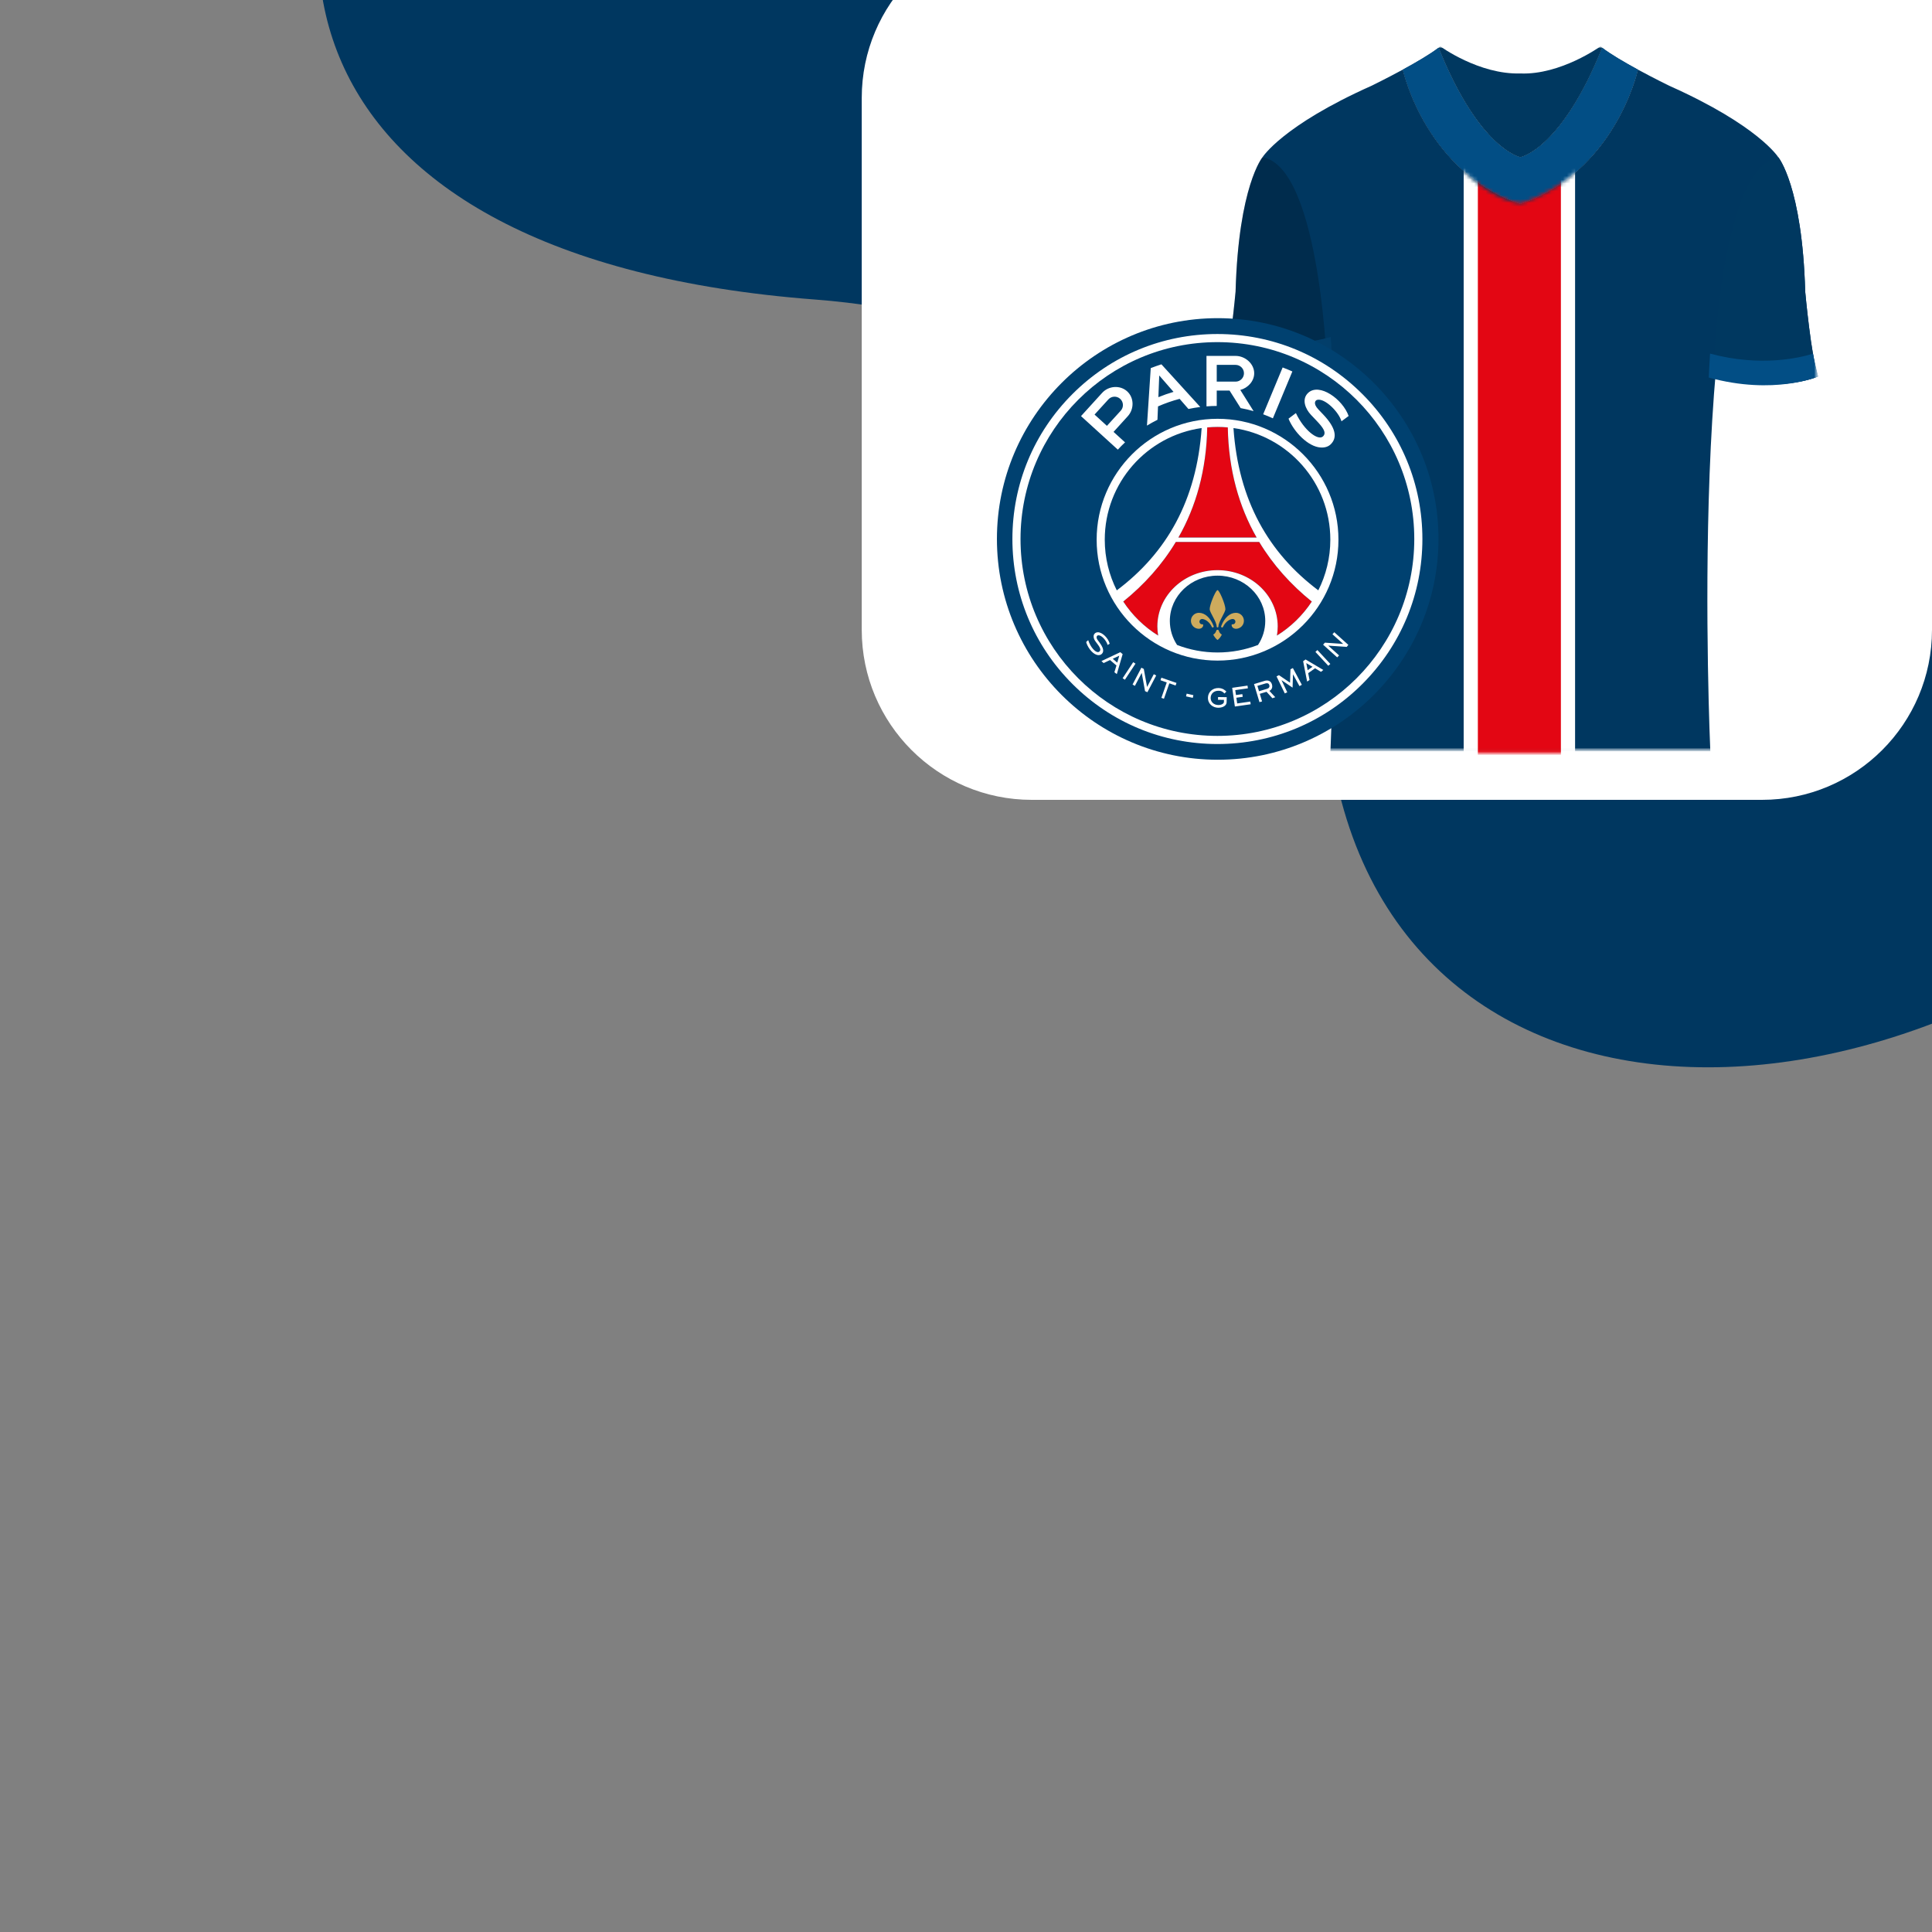
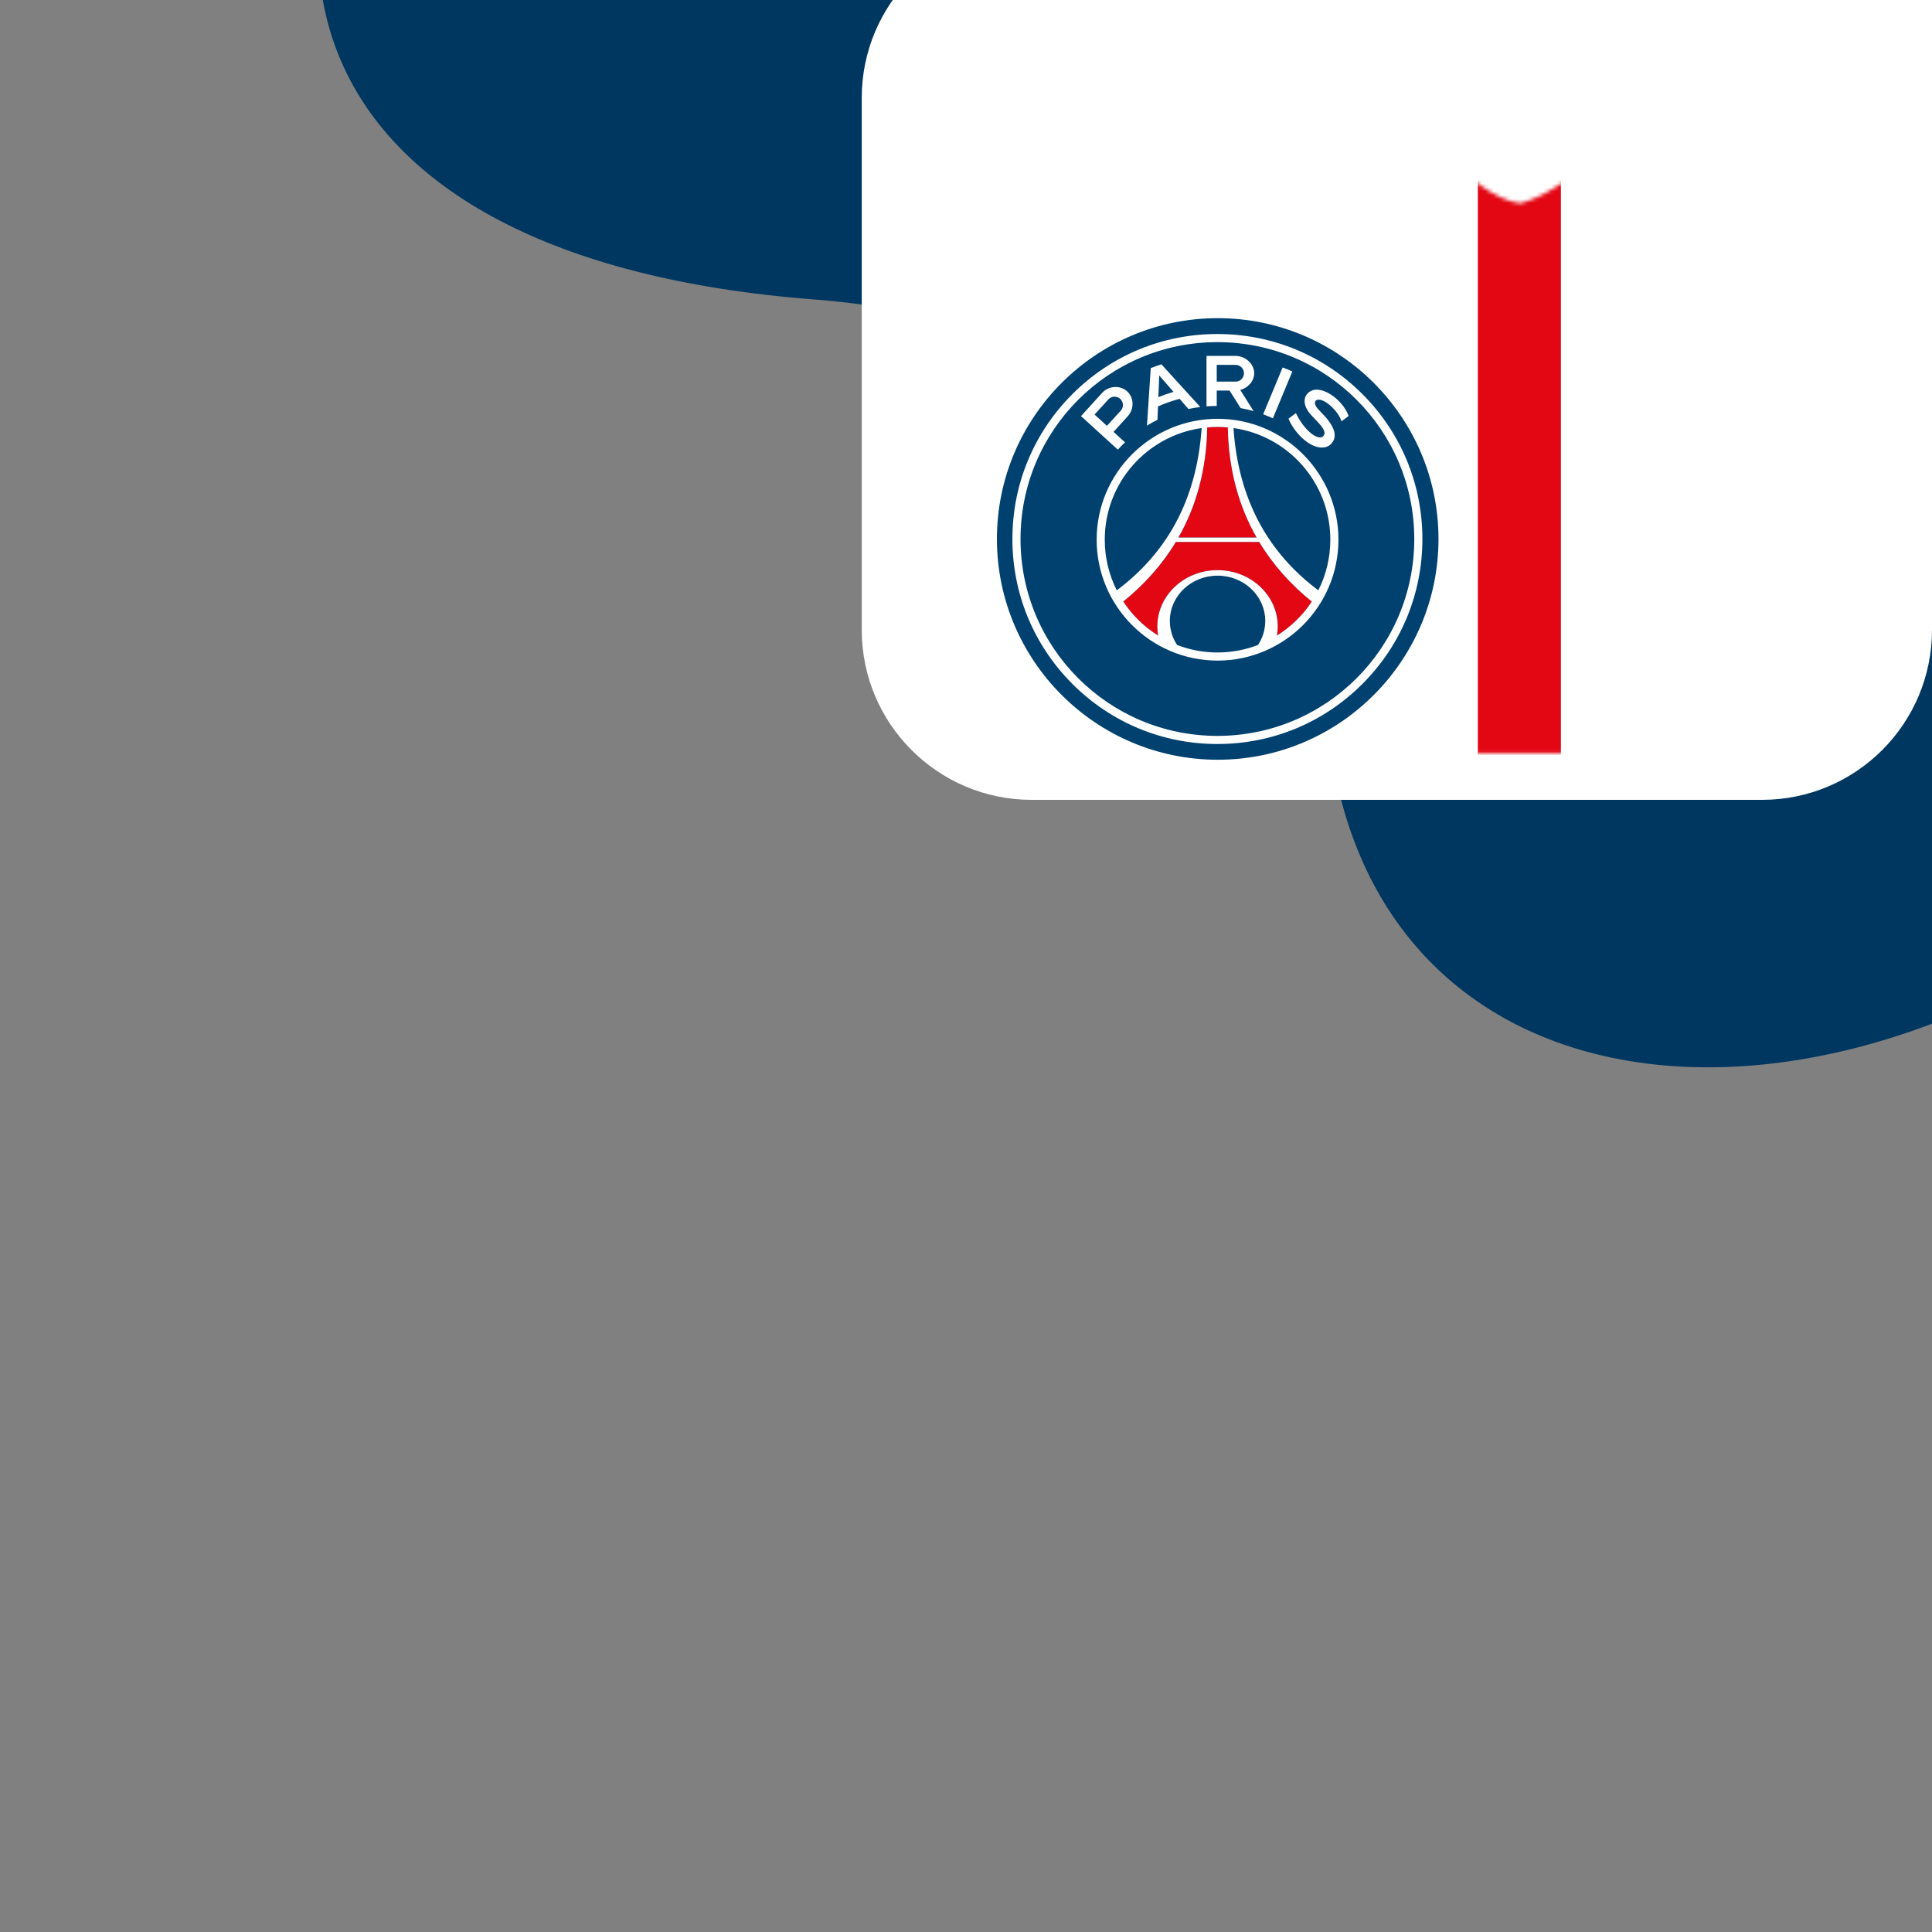
<svg xmlns="http://www.w3.org/2000/svg" width="500" height="500" viewBox="0 0 500 500" fill="none">
  <rect x="0" y="0" width="500" height="500" fill="#808080" stroke="none" />
  <g clip-path="url(#clip0_3707_14537)">
    <path fill-rule="evenodd" clip-rule="evenodd" d="M638.039 -51.779C589.363 -144.393 495.425 -187.957 417.487 -200.007C313.075 -216.146 188.376 -182.193 116.53 -94.405C54.123 -18.15 72.563 66.973 210.915 77.518C300.249 84.327 335.948 146.42 344.997 197.52C364.335 306.731 512.108 300.519 599.773 189.844C687.435 79.169 657.846 -14.097 638.039 -51.779Z" fill="#003760" />
    <path d="M500 163C500 187.301 480.301 207 456 207H267.018C242.717 207 223.018 187.301 223.018 163V25.338C223.018 1.037 242.717 -18.662 267.018 -18.662H500V163Z" fill="white" />
    <mask id="mask0_3707_14537" style="mask-type:luminance" maskUnits="userSpaceOnUse" x="316" y="12" width="155" height="183">
      <path d="M470.534 12H316.414V194.427H470.534V12Z" fill="white" />
    </mask>
    <g mask="url(#mask0_3707_14537)">
      <mask id="mask1_3707_14537" style="mask-type:luminance" maskUnits="userSpaceOnUse" x="316" y="11" width="155" height="184">
-         <path d="M470.534 11.996H316.414V194.423H470.534V11.996Z" fill="white" />
+         <path d="M470.534 11.996H316.414H470.534V11.996Z" fill="white" />
      </mask>
      <g mask="url(#mask1_3707_14537)">
        <path d="M414.642 12.352C404.088 38.73 393.472 40.701 393.472 40.701C393.472 40.701 382.855 38.736 372.294 12.352C370.087 14.056 366.439 16.176 363.051 18.017C363.348 19.312 369.376 44.593 393.472 52.768C417.561 44.593 423.596 19.312 423.886 18.017C420.498 16.176 416.85 14.056 414.642 12.352Z" fill="#003760" />
        <path d="M414.642 12.352C404.088 38.73 393.472 40.701 393.472 40.701C393.472 40.701 382.855 38.736 372.294 12.352C370.087 14.056 366.439 16.176 363.051 18.017C363.348 19.312 369.376 44.593 393.472 52.768C417.561 44.593 423.596 19.312 423.886 18.017C420.498 16.176 416.85 14.056 414.642 12.352Z" fill="#024E85" />
        <path d="M460.215 40.693C460.215 40.693 455.126 32.512 432.02 22.205C432.02 22.205 428.162 20.333 423.889 18.009C423.599 19.304 417.564 44.585 393.475 52.76C369.385 44.585 363.351 19.304 363.06 18.009C358.781 20.333 354.929 22.205 354.929 22.205C331.829 32.512 326.734 40.693 326.734 40.693C350.669 54.049 344.319 194.424 344.319 194.424H442.63C442.63 194.424 436.28 54.049 460.215 40.693Z" fill="#003760" />
        <path d="M470.537 97.418C470.537 97.418 460.279 102.066 443.387 97.418C443.387 97.418 445.007 43.342 460.217 40.689C460.217 40.689 466.413 48.108 467.185 75.471C467.185 75.471 468.731 92.509 470.53 97.418" fill="#003760" />
        <path d="M470.537 97.418C470.537 97.418 460.279 102.066 443.387 97.418C443.387 97.418 445.007 43.342 460.217 40.689C460.217 40.689 466.413 48.108 467.185 75.471C467.185 75.471 468.731 92.509 470.53 97.418" fill="#003860" />
        <path d="M442.562 91.519C442.309 95.318 442.234 97.711 442.234 97.711C459.127 102.359 470.534 97.447 470.534 97.447C470.138 95.662 469.638 93.93 469.223 91.519C465.971 92.566 455.72 95.058 442.562 91.513" fill="#024E85" />
        <path d="M316.414 97.418C316.414 97.418 326.672 102.066 343.564 97.418C343.564 97.418 341.944 43.342 326.734 40.689C326.734 40.689 320.538 48.108 319.765 75.471C319.765 75.471 318.22 92.509 316.42 97.418" fill="#003760" />
        <path d="M316.414 97.418C316.414 97.418 326.672 102.066 343.564 97.418C343.564 97.418 341.944 43.342 326.734 40.689C326.734 40.689 320.538 48.108 319.765 75.471C319.765 75.471 318.22 92.509 316.42 97.418" fill="black" fill-opacity="0.2" />
        <path d="M344.387 87.25C344.641 91.049 344.715 93.442 344.715 93.442C327.823 98.09 317.441 93.361 317.441 93.361C317.837 91.576 317.992 89.81 318.406 87.399C321.658 88.446 331.236 90.789 344.393 87.244" fill="#024E85" />
        <path d="M344.387 87.25C344.641 91.049 344.715 93.442 344.715 93.442C327.823 98.09 317.441 93.361 317.441 93.361C317.837 91.576 317.992 89.81 318.406 87.399C321.658 88.446 331.236 90.789 344.393 87.244" fill="black" fill-opacity="0.2" />
        <path d="M414.206 11.996C414.206 11.996 403.917 19.433 393.474 19.012C382.752 19.328 372.742 11.996 372.742 11.996C372.6 12.107 372.451 12.225 372.297 12.349C382.851 38.727 393.474 40.698 393.474 40.698C393.474 40.698 404.09 38.733 414.651 12.349C414.496 12.232 414.348 12.114 414.206 11.996Z" fill="#003860" />
      </g>
    </g>
    <mask id="mask2_3707_14537" style="mask-type:alpha" maskUnits="userSpaceOnUse" x="371" y="37" width="44" height="158">
      <path d="M393.474 52.627C386.554 51.788 378.709 44.764 375.651 41.356H371.457V194.951H414.443V37.424C407.523 47.07 397.58 51.578 393.474 52.627Z" fill="#D9D9D9" />
    </mask>
    <g mask="url(#mask2_3707_14537)">
      <rect x="380.632" y="41.094" width="25.162" height="165.128" fill="#E30613" stroke="white" stroke-width="3.67" />
    </g>
    <g clip-path="url(#clip1_3707_14537)">
      <path d="M315.142 82.341C283.634 82.341 258.004 107.974 258.004 139.48C258.004 170.985 283.634 196.62 315.142 196.62C346.648 196.62 372.28 170.985 372.28 139.48C372.28 107.974 346.648 82.341 315.142 82.341" fill="#004170" />
      <path d="M315.062 86.443C300.891 86.443 287.567 91.961 277.547 101.981C267.526 112.002 262.008 125.326 262.008 139.497C262.008 153.667 267.526 166.989 277.547 177.012C287.567 187.033 300.891 192.551 315.062 192.551C329.232 192.551 342.556 187.033 352.577 177.012C362.598 166.989 368.116 153.667 368.116 139.497C368.116 125.326 362.598 112.002 352.577 101.981C342.556 91.961 329.232 86.443 315.062 86.443ZM315.062 88.544C343.204 88.544 366.014 111.357 366.014 139.497C366.014 167.636 343.204 190.449 315.062 190.449C286.922 190.449 264.109 167.636 264.109 139.497C264.109 111.357 286.922 88.544 315.062 88.544" fill="white" />
      <path d="M299.787 102.789L300.011 97.177L303.708 101.415C302.37 101.806 301.062 102.265 299.787 102.789V102.789ZM300.573 94.287C299.641 94.587 298.719 94.912 297.812 95.267L296.832 110.146C297.713 109.607 298.62 109.105 299.55 108.644L299.691 105.177C301.485 104.386 303.355 103.731 305.285 103.224L307.57 105.847C308.576 105.631 309.596 105.454 310.629 105.328L300.573 94.287ZM340.907 103.477C342.872 103.016 346.483 106.604 347.173 109.033C347.748 108.595 349.025 107.657 349.025 107.657C347.498 103.313 341.421 98.967 338.533 101.688C336.82 103.306 337.793 105.798 339.287 107.373L340.738 108.9C342.22 110.459 343.512 112.011 342.323 112.991C341.056 114.04 337.51 111.414 335.379 106.906L333.471 108.345C333.927 109.532 334.955 111.25 336.336 112.704C337.901 114.352 339.607 115.425 341.134 115.725C342.333 115.962 343.53 115.783 344.318 115.05C346.286 113.226 345.571 110.565 342.479 107.31L341.197 105.962C339.773 104.462 340.355 103.608 340.907 103.477V103.477ZM283.27 107.29L286.846 103.367C287.65 102.485 289.023 102.419 289.907 103.226C290.789 104.03 290.855 105.403 290.048 106.285L286.473 110.21L283.27 107.29ZM291.16 114.481L288.186 111.772L291.87 107.716C293.538 105.889 293.538 102.946 291.709 101.281C289.88 99.613 286.901 99.842 285.236 101.671L279.766 107.688L289.292 116.368C289.89 115.713 290.517 115.088 291.16 114.481V114.481ZM314.891 94.431H319.769C320.963 94.431 321.936 95.404 321.936 96.598C321.936 97.793 320.963 98.765 319.769 98.765H314.891V94.431ZM314.891 105.057V101.086H318.214L321.081 105.619C322.218 105.825 323.334 106.085 324.428 106.4L320.991 100.92C322.961 100.393 324.586 98.657 324.586 96.598C324.586 94.124 322.243 92.108 319.769 92.108H312.237V105.168C313.112 105.1 313.994 105.057 314.888 105.057L314.891 105.057ZM329.42 108.262L334.461 96.135C333.635 95.765 332.796 95.419 331.947 95.097L326.907 107.216C327.762 107.531 328.598 107.882 329.42 108.262" fill="white" />
      <path d="M325.219 139.12C320.656 131.115 317.957 121.664 317.755 110.61C316.881 110.532 315.997 110.484 315.102 110.484C314.2 110.484 313.311 110.532 312.429 110.612C312.227 121.664 309.529 131.115 304.966 139.12H325.219ZM325.887 140.258H304.296C300.718 146.194 296.097 151.317 290.695 155.676C293.031 159.228 296.118 162.242 299.733 164.487C299.6 163.716 299.527 162.927 299.527 162.121C299.527 154.078 306.499 147.557 315.101 147.557C323.703 147.557 330.675 154.078 330.675 162.121C330.675 162.927 330.602 163.716 330.468 164.487C334.079 162.244 337.165 159.236 339.499 155.686C334.091 151.324 329.468 146.199 325.887 140.258" fill="#E30613" />
      <path d="M319.221 110.78C333.389 112.783 344.287 124.953 344.287 139.673C344.287 144.387 343.163 148.837 341.178 152.78C328.317 143.133 320.504 129.537 319.221 110.78V110.78ZM330.466 164.487C330.6 163.716 330.673 162.927 330.673 162.121C330.673 154.078 323.701 147.557 315.099 147.557C306.497 147.557 299.525 154.078 299.525 162.121C299.525 162.927 299.598 163.716 299.734 164.487C296.116 162.242 293.029 159.228 290.696 155.675C296.096 151.316 300.717 146.194 304.295 140.258H325.886C329.466 146.199 334.09 151.324 339.497 155.686C337.164 159.236 334.08 162.244 330.466 164.487V164.487ZM325.573 166.916C322.32 168.168 318.793 168.861 315.099 168.861C311.408 168.861 307.88 168.168 304.627 166.916C303.441 165.114 302.753 162.988 302.753 160.705C302.753 154.229 308.281 148.978 315.099 148.978C321.92 148.978 327.448 154.229 327.448 160.705C327.448 162.988 326.76 165.114 325.573 166.916V166.916ZM285.911 139.673C285.911 124.951 296.814 112.781 310.984 110.78C309.702 129.537 301.886 143.135 289.023 152.783C287.038 148.84 285.911 144.39 285.911 139.673ZM315.099 110.485C315.996 110.485 316.878 110.531 317.755 110.611C317.954 121.663 320.655 131.114 325.218 139.119H304.962C309.528 131.114 312.227 121.663 312.428 110.611C313.308 110.533 314.2 110.485 315.099 110.485V110.485ZM315.099 108.384C297.847 108.384 283.812 122.421 283.812 139.673C283.812 156.925 297.847 170.96 315.099 170.96C332.351 170.96 346.388 156.925 346.388 139.673C346.388 122.421 332.351 108.384 315.099 108.384Z" fill="white" />
-       <path d="M319.855 158.593C318.343 158.593 316.889 159.81 316.047 162.033C316.032 162.063 316.022 162.101 316.022 162.138C316.02 162.28 316.133 162.395 316.274 162.398C316.375 162.398 316.461 162.343 316.506 162.259C316.506 162.254 316.508 162.252 316.508 162.246C316.511 162.246 316.511 162.244 316.511 162.241C317.156 160.847 318.355 160.192 319.036 160.192C319.418 160.192 319.728 160.502 319.728 160.885C319.728 161.268 319.418 161.578 319.036 161.578C319 161.578 318.945 161.574 318.912 161.568C318.882 161.564 318.809 161.545 318.771 161.628C318.743 161.696 318.685 162.029 318.983 162.369C319.156 162.566 319.514 162.73 319.854 162.73C320.998 162.73 321.923 161.802 321.923 160.661C321.923 159.517 320.998 158.592 319.854 158.592L319.855 158.593ZM314.087 162.032C313.243 159.809 311.789 158.592 310.28 158.592C309.136 158.592 308.211 159.52 308.211 160.661C308.211 161.802 309.136 162.73 310.28 162.73C310.62 162.73 310.978 162.566 311.151 162.369C311.449 162.029 311.391 161.696 311.361 161.631C311.325 161.545 311.252 161.563 311.222 161.568C311.189 161.574 311.134 161.578 311.098 161.578C310.715 161.578 310.406 161.268 310.406 160.885C310.406 160.505 310.715 160.195 311.098 160.195C311.776 160.195 312.978 160.847 313.621 162.243C313.621 162.246 313.623 162.246 313.623 162.249C313.626 162.252 313.628 162.255 313.628 162.259C313.671 162.342 313.759 162.4 313.857 162.398C314.001 162.395 314.114 162.279 314.112 162.138C314.112 162.1 314.102 162.065 314.087 162.032L314.087 162.032ZM317.132 157.634C317.132 156.442 315.572 152.72 315.101 152.72C315.066 152.72 315.028 152.738 314.985 152.773C314.416 153.232 313.068 156.525 313.068 157.634C313.068 158.523 314.864 160.866 314.864 162.141C314.864 162.272 314.97 162.378 315.101 162.378C315.23 162.378 315.338 162.272 315.338 162.141C315.338 162.139 315.335 162.136 315.335 162.134C315.343 160.859 317.132 158.521 317.132 157.634L317.132 157.634ZM316.138 164.185C315.798 163.976 315.538 163.643 315.445 163.245C315.402 163.094 315.266 162.981 315.1 162.981C314.936 162.981 314.798 163.094 314.755 163.245C314.662 163.643 314.402 163.976 314.062 164.185C313.999 164.223 313.994 164.25 314.019 164.298C314.226 164.709 314.576 165.218 315.004 165.563C315.065 165.611 315.087 165.614 315.1 165.614C315.115 165.614 315.135 165.611 315.196 165.563C315.627 165.218 315.974 164.709 316.181 164.298C316.206 164.25 316.201 164.223 316.138 164.185" fill="#CEAB5D" />
-       <path d="M308.693 180.602L306.95 180.219L307.108 179.513L308.849 179.906L308.693 180.602ZM287.185 166.585C286.784 165.091 285.27 163.627 284.126 163.627C283.869 163.627 283.642 163.7 283.446 163.846C283.214 164.017 283.078 164.246 283.038 164.524C282.972 164.962 283.149 165.514 283.511 165.995L284.033 166.693C284.436 167.232 284.827 167.797 284.744 168.243C284.713 168.422 284.613 168.565 284.444 168.674C284.353 168.734 284.247 168.762 284.129 168.762C283.421 168.762 282.224 167.502 281.634 165.693L281.622 165.66L281.108 166.144L281.098 166.154L281.1 166.164C281.216 166.618 281.523 167.348 282.04 168.041C282.584 168.767 283.204 169.271 283.786 169.457C283.975 169.518 284.159 169.548 284.335 169.548C284.59 169.548 284.817 169.482 284.988 169.359C285.27 169.15 285.439 168.888 285.484 168.575C285.573 167.998 285.265 167.235 284.575 166.313L284.114 165.695C283.746 165.204 283.761 164.884 283.839 164.703C283.91 164.544 284.056 164.433 284.222 164.413C284.247 164.41 284.275 164.41 284.303 164.41C285.142 164.41 286.331 165.803 286.641 166.884L286.648 166.909L286.674 166.897C286.847 166.796 287.049 166.68 287.175 166.609L287.19 166.599L287.185 166.585ZM334.598 172.893L333.971 173.213L333.865 176.683L330.995 174.73L330.367 175.053L332.504 179.455L333.144 179.17L331.66 176.041L331.673 176.033L334.517 177.961L334.626 174.529L334.638 174.522L336.304 177.566L336.913 177.22L334.598 172.893ZM342.887 166.317L347.599 166.642L347.606 166.632L344.842 164.145L345.314 163.621L348.952 166.894L348.529 167.418L343.769 167.093L343.759 167.103L346.558 169.622L346.064 170.126L342.416 166.841L342.887 166.317ZM340.947 168.234L344.288 171.829L343.761 172.296L340.43 168.713L340.947 168.234ZM338.062 171.615L338.422 173.45L339.677 172.558L338.062 171.615ZM342.474 173.384L341.859 173.873L340.345 172.946L338.563 174.213L338.909 175.987L338.281 176.387L337.248 171.121L337.886 170.67L342.474 173.384ZM325.416 177.505L325.832 178.886L327.918 178.259C328.425 178.105 328.634 177.757 328.495 177.301C328.337 176.77 327.891 176.76 327.503 176.878L325.416 177.505ZM327.301 176.203C328.049 175.976 328.883 176.142 329.171 177.097C329.478 178.115 328.893 178.639 328.508 178.79L330.037 180.438L329.297 180.703L327.777 179.035L326.036 179.559L326.623 181.527L325.951 181.718L324.54 177.034L327.301 176.203ZM322.854 177.437L322.955 178.135L319.685 178.603L319.869 179.876L321.516 179.639L321.617 180.337L319.969 180.574L320.181 182.053L323.572 181.566L323.671 182.262L319.584 182.849L318.888 178.004L322.854 177.437ZM315.231 180.396L317.473 180.431L317.453 181.731C317.438 182.611 316.463 183.182 315.236 183.162C313.933 183.14 312.585 182.225 312.613 180.562C312.633 179.166 313.767 178.037 315.334 178.063C316.501 178.08 317.105 178.703 317.385 178.982L316.889 179.476C316.652 179.237 316.281 178.783 315.394 178.768C314.094 178.745 313.331 179.582 313.316 180.605C313.298 181.565 314.041 182.437 315.281 182.459C316.13 182.472 316.742 182.089 316.747 181.673L316.758 181.126L315.218 181.101L315.231 180.396ZM304.475 176.741L304.243 177.407L302.623 176.842L301.23 180.836L300.564 180.604L301.955 176.61L300.335 176.046L300.567 175.381L304.475 176.741ZM296.014 173.122L296.86 177.766L296.873 177.772L298.601 174.481L299.226 174.809L296.951 179.145L296.334 178.866L295.479 174.166L295.469 174.161L293.711 177.502L293.106 177.149L295.391 172.795L296.014 173.122ZM293.866 171.755L291.124 175.913L290.535 175.527L293.276 171.37L293.866 171.755ZM289.665 169.691L287.977 170.492L289.149 171.487L289.665 169.691ZM289.033 174.451L288.405 173.979L288.937 172.231L287.272 170.817L285.616 171.603L285.054 171.089L289.942 168.781L290.54 169.288L289.033 174.451Z" fill="white" />
    </g>
  </g>
  <defs>
    <clipPath id="clip0_3707_14537">
      <rect width="500" height="500" fill="white" transform="matrix(-1 0 0 -1 500 500)" />
    </clipPath>
    <clipPath id="clip1_3707_14537">
      <rect width="114.277" height="114.279" fill="white" transform="translate(258 82.342)" />
    </clipPath>
  </defs>
</svg>